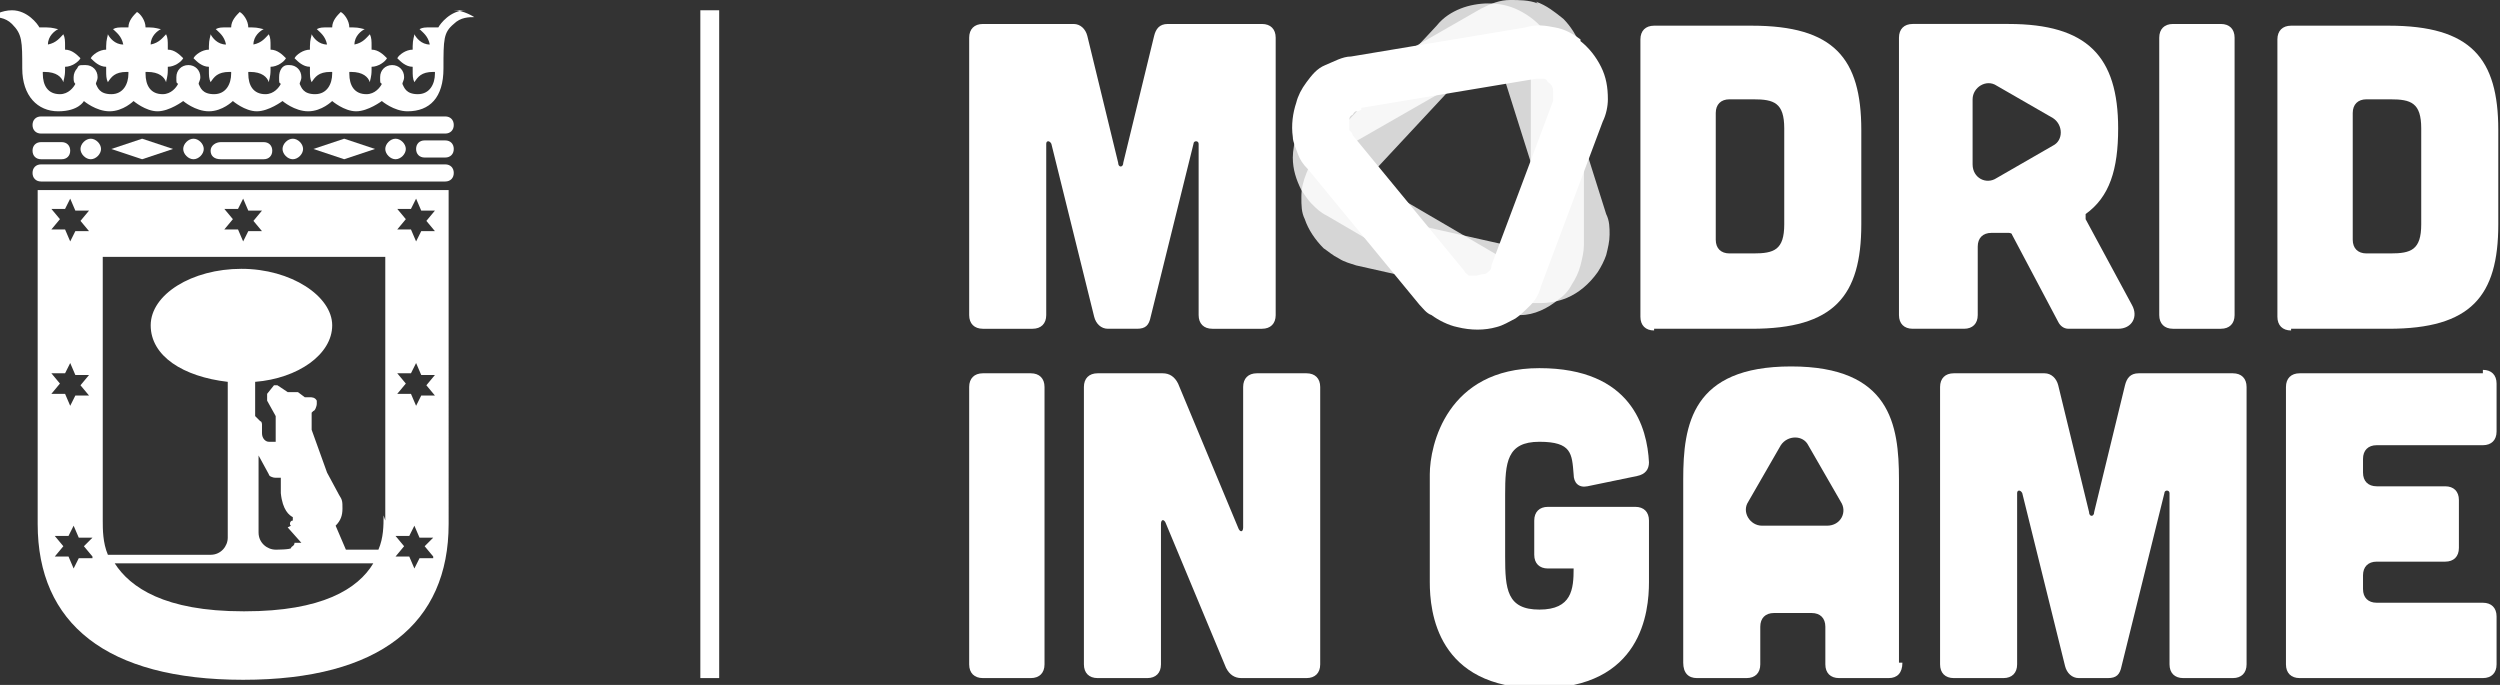
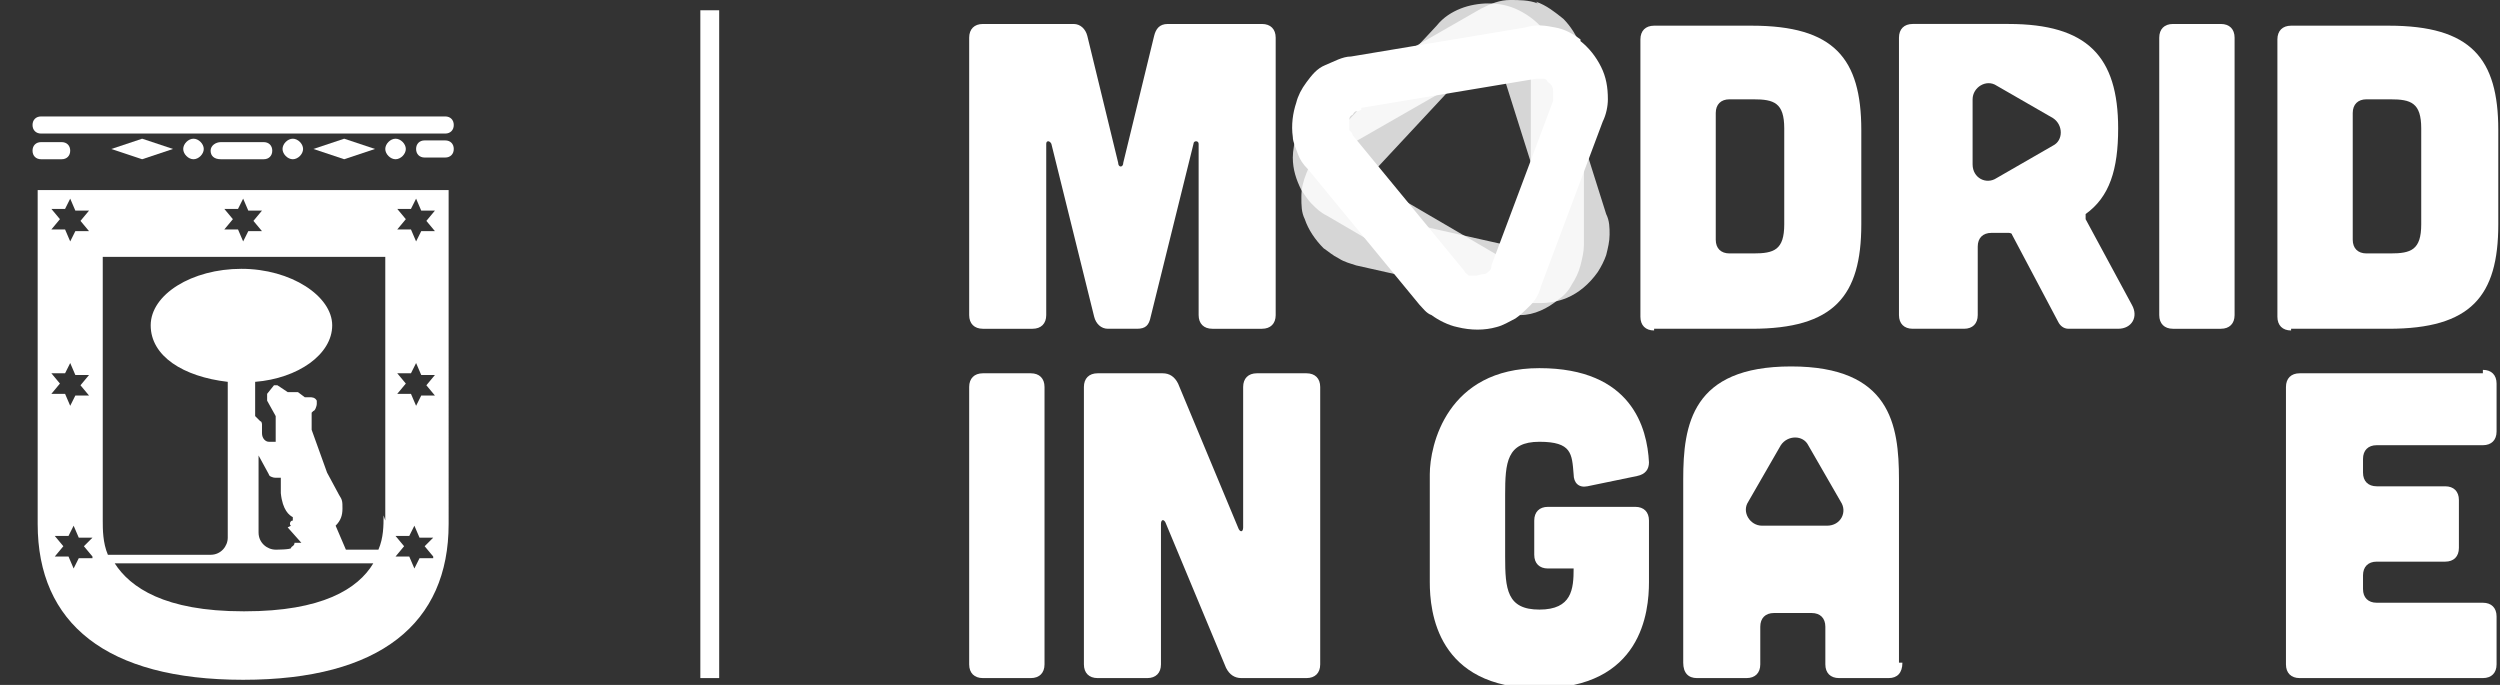
<svg xmlns="http://www.w3.org/2000/svg" version="1.1" viewBox="0 0 146 40">
  <rect x="0" y="0" width="146" height="40" fill="#333333" stroke="none" />
  <defs>
    <style>
      .cls-1, .cls-2 {
        fill: #fff;
      }

      .cls-2 {
        isolation: isolate;
        opacity: .8;
      }
    </style>
  </defs>
  <g>
    <g id="Capa_1">
      <g>
        <path class="cls-1" d="M42,.6h-1.1v39h1.1V.6Z" />
        <path class="cls-1" d="M26,6.8H2.4c-.3,0-.5.2-.5.5s.2.5.5.5h23.6c.3,0,.5-.2.5-.5s-.2-.5-.5-.5Z" />
-         <path class="cls-1" d="M26,9.6H2.4c-.3,0-.5.2-.5.5s.2.5.5.5h23.6c.3,0,.5-.2.5-.5s-.2-.5-.5-.5Z" />
        <path class="cls-1" d="M2.4,9.3h1.2c.3,0,.5-.2.5-.5s-.2-.5-.5-.5h-1.2c-.3,0-.5.2-.5.5s.2.5.5.5Z" />
        <path class="cls-1" d="M26,8.2h-1.2c-.3,0-.5.2-.5.5s.2.5.5.5h1.2c.3,0,.5-.2.5-.5s-.2-.5-.5-.5Z" />
        <path class="cls-1" d="M15.4,9.3c.3,0,.5-.2.5-.5s-.2-.5-.5-.5h-2.5c-.3,0-.6.2-.6.5s.2.5.6.5h2.5Z" />
        <path class="cls-1" d="M8.3,8.1l-1.8.6,1.8.6,1.8-.6-1.8-.6Z" />
        <path class="cls-1" d="M20.1,8.1l-1.8.6,1.8.6,1.8-.6-1.8-.6Z" />
        <path class="cls-1" d="M23.7,8.7c0-.3-.3-.6-.6-.6s-.6.3-.6.6.3.6.6.6.6-.3.6-.6Z" />
        <path class="cls-1" d="M17.7,8.7c0-.3-.3-.6-.6-.6s-.6.3-.6.6.3.6.6.6.6-.3.6-.6Z" />
        <path class="cls-1" d="M11.9,8.7c0-.3-.3-.6-.6-.6s-.6.3-.6.6.3.6.6.6.6-.3.6-.6Z" />
-         <path class="cls-1" d="M5.9,8.7c0-.3-.3-.6-.6-.6s-.6.3-.6.6.3.6.6.6.6-.3.6-.6Z" />
-         <path class="cls-1" d="M27.2.6c-.9,0-1.5.8-1.6,1,0,0-.4,0-.4,0-.4,0-.5,0-.7.1.2.2.5.4.6.9-.5,0-.8-.4-.9-.6,0,.1-.1.3-.1.7s0,.2,0,.2c-.4,0-.8.3-.9.5.2.2.5.5.9.5,0,0,0,.2,0,.2,0,.3,0,.5.1.7.2-.3.4-.6,1.1-.6h.1s0,0,0,.1c0,.6-.3,1.2-1,1.2s-.8-.4-.9-.6c0-.1.1-.2.1-.4,0-.4-.3-.7-.7-.7s-.7.3-.7.7,0,.3.1.4c-.1.2-.4.6-.9.6-.7,0-1-.5-1-1.2s0,0,0-.1h.1c.7,0,1,.3,1.1.6,0-.1.1-.3.1-.7s0-.2,0-.2c.4,0,.8-.3.9-.5-.2-.2-.5-.5-.9-.5,0,0,0-.2,0-.2,0-.3,0-.5-.1-.7-.2.2-.4.5-.9.6,0-.5.4-.8.6-.9-.1,0-.3-.1-.7-.1s-.2,0-.2,0c0-.4-.3-.8-.5-.9-.2.2-.5.5-.5.9,0,0-.2,0-.2,0-.4,0-.5,0-.7.1.2.2.5.4.6.9-.5,0-.8-.4-.9-.6,0,.1-.1.3-.1.7s0,.2,0,.2c-.4,0-.8.3-.9.5.2.2.5.5.9.5,0,0,0,.2,0,.2,0,.3,0,.5.1.7.2-.3.4-.6,1.1-.6h.1s0,0,0,.1c0,.6-.3,1.2-1,1.2s-.8-.4-.9-.6c0-.1.1-.2.1-.4,0-.4-.3-.7-.7-.7s0,0-.1,0c-.3,0-.5.3-.5.7s0,.3.1.4c-.1.2-.4.6-.9.6-.7,0-1-.5-1-1.2s0,0,0-.1h.1c.7,0,1,.3,1.1.6,0-.1.1-.3.1-.7s0-.2,0-.2c.4,0,.8-.3.9-.5-.2-.2-.5-.5-.9-.5,0,0,0-.2,0-.2,0-.3,0-.5-.1-.7-.2.2-.4.5-.9.6,0-.5.4-.8.6-.9-.1,0-.3-.1-.7-.1s-.2,0-.2,0c0-.4-.3-.8-.5-.9-.2.2-.5.5-.5.9,0,0-.2,0-.2,0-.4,0-.5,0-.7.1.2.2.5.4.6.9-.5,0-.8-.4-.9-.6,0,.1-.1.3-.1.7s0,.2,0,.2c-.4,0-.8.3-.9.5.2.2.5.5.9.5,0,0,0,.2,0,.2,0,.3,0,.5.1.7.2-.3.4-.6,1.1-.6h.1s0,0,0,.1c0,.6-.3,1.2-1,1.2s-.8-.4-.9-.6c0-.1.1-.2.1-.4,0-.4-.3-.7-.7-.7s-.7.3-.7.7,0,.3.1.4c-.1.2-.4.6-.9.6-.7,0-1-.5-1-1.2s0,0,0-.1h.1c.7,0,1,.3,1.1.6,0-.1.1-.3.1-.7s0-.2,0-.2c.4,0,.8-.3.9-.5-.2-.2-.5-.5-.9-.5,0,0,0-.2,0-.2,0-.3,0-.5-.1-.7-.2.2-.4.5-.9.6,0-.5.4-.8.6-.9-.1,0-.3-.1-.7-.1s-.2,0-.2,0c0-.4-.3-.8-.5-.9-.2.2-.5.5-.5.9,0,0-.2,0-.2,0-.4,0-.5,0-.7.1.2.2.5.4.6.9-.5,0-.8-.4-.9-.6,0,.1-.1.3-.1.7s0,.2,0,.2c-.4,0-.8.3-.9.5.2.2.5.5.9.5,0,0,0,.2,0,.2,0,.3,0,.5.1.7.2-.3.4-.6,1.1-.6h.1s0,0,0,.1c0,.6-.3,1.2-1,1.2s-.8-.4-.9-.6c0-.1.1-.2.1-.4,0-.4-.3-.7-.7-.7s-.4,0-.5.2c-.1.1-.2.3-.2.5s0,.3.1.4c-.1.2-.4.6-.9.6-.7,0-1-.5-1-1.2s0,0,0-.1h.1c.7,0,1,.3,1.1.6,0-.1.1-.3.1-.7s0-.2,0-.2c.4,0,.8-.3.9-.5-.2-.2-.5-.5-.9-.5,0,0,0-.2,0-.2,0-.3,0-.5-.1-.7-.2.2-.4.5-.9.6,0-.5.4-.8.6-.9-.1,0-.3-.1-.7-.1s-.4,0-.4,0c-.1-.2-.7-1-1.6-1-.6,0-1.1.3-1.2.4.3,0,.8,0,1.2.4.6.6.6,1,.6,2.6s.9,2.5,2.1,2.5,1.5-.6,1.5-.6c0,0,.7.6,1.5.6s1.4-.6,1.4-.6c0,0,.7.6,1.4.6s1.5-.6,1.5-.6c0,0,.7.6,1.5.6s1.4-.6,1.4-.6c0,0,.7.6,1.4.6s1.5-.6,1.5-.6c0,0,.7.6,1.5.6s1.4-.6,1.4-.6c0,0,.7.6,1.4.6s1.5-.6,1.5-.6c0,0,.7.6,1.5.6,1.3,0,2.1-.8,2.1-2.5s0-2.1.6-2.6c.4-.4.9-.4,1.2-.4,0,0-.6-.4-1.2-.4" />
        <path class="cls-1" d="M2.2,11.1v19.5c0,5.8,4,9.1,12,9.1s12-3.3,12-9.1V11.1H2.2ZM13.1,12.2h.8c0,0,.3-.6.3-.6l.3.7h.8c0,0-.5.6-.5.6l.5.6h-.8c0,0-.3.6-.3.6l-.3-.7h-.8c0,0,.5-.6.5-.6l-.5-.6ZM3,12.2h.8c0,0,.3-.6.3-.6l.3.7h.8c0,0-.5.6-.5.6l.5.6h-.8c0,0-.3.6-.3.6l-.3-.7h-.8c0,0,.5-.6.5-.6l-.5-.6ZM3,21.8h.8c0,0,.3-.6.3-.6l.3.7h.8c0,0-.5.6-.5.6l.5.6h-.8c0,0-.3.6-.3.6l-.3-.7h-.8c0,0,.5-.6.5-.6l-.5-.6ZM5.4,32.6h-.8c0,0-.3.6-.3.6l-.3-.7h-.8c0,0,.5-.6.5-.6l-.5-.6h.8c0,0,.3-.6.3-.6l.3.7h.8c0,0-.5.5-.5.5l.5.6ZM14.2,35.7c-4.6,0-6.6-1.4-7.5-2.8h15.1c-.9,1.5-3,2.8-7.5,2.8M16.8,30.8l.8.9h-.4c0,.2-.2.2-.2.3h0c0,.1-.9.1-.9.1-.5,0-1-.4-1-1v-4.5l.6,1.1c0,.1.2.2.4.2h.3c0,0,0,.2,0,.2,0,.3,0,.5,0,.7.1,1,.5,1.3.7,1.4v.2c-.2,0-.2.3-.1.3ZM22.4,30.1c0,.6,0,1.3-.3,2h-1.9l-.6-1.4c.3-.3.4-.6.4-1s0-.5-.2-.8l-.7-1.3-.9-2.5v-1c0,0,.1-.1.1-.1.1,0,.2-.3.2-.4v-.2c-.1-.2-.3-.2-.4-.2h-.3s-.4-.3-.4-.3c0,0-.2,0-.3,0h-.3s-.6-.4-.6-.4c0,0-.2,0-.2,0l-.4.5c0,0,0,.3,0,.4l.5.9v1.5h-.4c-.2,0-.4-.2-.4-.5v-.5c0,0,0-.2-.1-.2l-.3-.3v-2c2.5-.2,4.5-1.6,4.5-3.3s-2.4-3.3-5.3-3.3-5.3,1.5-5.3,3.3,1.9,3,4.5,3.3v9.1c0,.5-.4,1-1,1h-6c-.3-.7-.3-1.5-.3-2v-15.4h16.5v15.4h0ZM25.3,32.6h-.8c0,0-.3.6-.3.6l-.3-.7h-.8c0,0,.5-.6.5-.6l-.5-.6h.8c0,0,.3-.6.3-.6l.3.7h.8c0,0-.5.5-.5.5l.5.6ZM25.4,23.1h-.8c0,0-.3.6-.3.6l-.3-.7h-.8c0,0,.5-.6.5-.6l-.5-.6h.8c0,0,.3-.6.3-.6l.3.7h.8c0,0-.5.6-.5.6l.5.6ZM25.4,13.5h-.8c0,0-.3.6-.3.6l-.3-.7h-.8c0,0,.5-.6.5-.6l-.5-.6h.8c0,0,.3-.6.3-.6l.3.7h.8c0,0-.5.6-.5.6l.5.6Z" />
        <path class="cls-1" d="M73.5,1.4h-5.3c-.5,0-.7.3-.8.7l-1.8,7.4c0,.3-.3.3-.3,0l-1.8-7.4c-.1-.4-.4-.7-.8-.7h-5.3c-.5,0-.8.3-.8.8v16.2c0,.5.3.8.8.8h2.9c.5,0,.8-.3.8-.8v-10c0-.2.2-.2.3,0l2.5,10.1c.1.4.4.7.8.7h1.7c.5,0,.7-.2.8-.7l2.5-10.1c0-.2.3-.2.3,0v10c0,.5.3.8.8.8h2.9c.5,0,.8-.3.8-.8V2.2c0-.5-.3-.8-.8-.8" />
        <path class="cls-1" d="M100.2,6.6c0-.5.3-.8.8-.8h1.4c1.2,0,1.8.2,1.8,1.7v5.6c0,1.5-.6,1.7-1.8,1.7h-1.4c-.5,0-.8-.3-.8-.8v-7.5ZM96.6,19.2h5.7c4.8,0,6.4-1.9,6.4-6.1v-5.5c0-4.2-1.6-6.1-6.4-6.1h-5.7c-.5,0-.8.3-.8.8v16.2c0,.5.3.8.8.8Z" />
        <path class="cls-1" d="M115.2,5.8c0-.7.8-1.2,1.4-.8l3.3,1.9c.6.4.6,1.3,0,1.6l-3.3,1.9c-.6.4-1.4,0-1.4-.8v-3.8h0ZM111.8,19.2h2.9c.5,0,.8-.3.8-.8v-4c0-.5.3-.8.8-.8h1c0,0,.2,0,.2.1l2.7,5.1c.1.2.3.4.6.4h2.9c.8,0,1.2-.7.8-1.4l-2.7-5c0-.1,0-.3,0-.3,1.4-1,1.9-2.6,1.9-5,0-4.2-1.8-6.1-6.4-6.1h-5.6c-.5,0-.8.3-.8.8v16.2c0,.5.3.8.8.8" />
        <path class="cls-1" d="M129.7,1.4h-2.8c-.5,0-.8.3-.8.8v16.2c0,.5.3.8.8.8h2.8c.5,0,.8-.3.8-.8V2.2c0-.5-.3-.8-.8-.8" />
        <path class="cls-1" d="M137.4,6.6c0-.5.3-.8.8-.8h1.4c1.2,0,1.8.2,1.8,1.7v5.6c0,1.5-.6,1.7-1.8,1.7h-1.4c-.5,0-.8-.3-.8-.8v-7.5ZM133.8,19.2h5.7c4.8,0,6.4-1.9,6.4-6.1v-5.5c0-4.2-1.6-6.1-6.4-6.1h-5.7c-.5,0-.8.3-.8.8v16.2c0,.5.3.8.8.8Z" />
        <path class="cls-1" d="M60.2,21.8h-2.8c-.5,0-.8.3-.8.8v16.2c0,.5.3.8.8.8h2.8c.5,0,.8-.3.8-.8v-16.2c0-.5-.3-.8-.8-.8Z" />
        <path class="cls-1" d="M76.3,21.8h-2.9c-.5,0-.8.3-.8.8v8.2c0,.3-.2.3-.3,0l-3.5-8.4c-.2-.4-.5-.6-.9-.6h-3.8c-.5,0-.8.3-.8.8v16.2c0,.5.3.8.8.8h2.9c.5,0,.8-.3.8-.8v-8.2c0-.3.2-.3.3,0l3.5,8.4c.2.4.5.6.9.6h3.8c.5,0,.8-.3.8-.8v-16.2c0-.5-.3-.8-.8-.8" />
        <path class="cls-1" d="M96.3,33.8v-3.4c0-.5-.3-.8-.8-.8h-5.1c-.5,0-.8.3-.8.8v2c0,.5.3.8.8.8h1.5c0,1.2-.1,2.4-2,2.4s-2-1.2-2-3.1v-3.6c0-1.9.1-3.1,2-3.1s1.9.7,2,1.9c0,.5.3.8.8.7l2.9-.6c.5-.1.7-.4.7-.8-.1-2-1-5.5-6.4-5.5s-6.4,4.5-6.4,6.2v6.3c0,1.7.4,6.2,6.4,6.2s6.4-4.5,6.4-6.2" />
        <path class="cls-1" d="M106.7,30.7h-3.8c-.7,0-1.2-.8-.8-1.4l1.9-3.3c.4-.6,1.3-.6,1.6,0l1.9,3.3c.4.6,0,1.4-.8,1.4M110.9,38.7v-10.7c0-3.2-.5-6.6-6.3-6.6s-6.3,3.4-6.3,6.6v10.7c0,.6.3.9.8.9h2.9c.5,0,.8-.3.8-.8v-2.2c0-.5.3-.8.8-.8h2.2c.5,0,.8.3.8.8v2.2c0,.5.3.8.8.8h2.9c.5,0,.8-.3.8-.9" />
-         <path class="cls-1" d="M130.2,21.8h-5.3c-.5,0-.7.3-.8.7l-1.8,7.4c0,.3-.3.3-.3,0l-1.8-7.4c-.1-.4-.4-.7-.8-.7h-5.3c-.5,0-.8.3-.8.8v16.2c0,.5.3.8.8.8h2.9c.5,0,.8-.3.8-.8v-10c0-.2.2-.2.3,0l2.5,10.1c.1.4.4.7.8.7h1.7c.5,0,.7-.2.8-.7l2.5-10.1c0-.2.3-.2.3,0v10c0,.5.3.8.8.8h2.9c.5,0,.8-.3.8-.8v-16.2c0-.5-.3-.8-.8-.8" />
        <path class="cls-1" d="M145,21.8h-10.7c-.5,0-.8.3-.8.8v16.2c0,.5.3.8.8.8h10.7c.5,0,.8-.3.8-.8v-2.8c0-.5-.3-.8-.8-.8h-6.2c-.5,0-.8-.3-.8-.8v-.8c0-.5.3-.8.8-.8h4c.5,0,.8-.3.8-.8v-2.8c0-.5-.3-.8-.8-.8h-4c-.5,0-.8-.3-.8-.8v-.8c0-.5.3-.8.8-.8h6.2c.5,0,.8-.3.8-.8v-2.8c0-.5-.3-.8-.8-.8" />
        <path class="cls-1" d="M79.5,6.3l10.2-1.7c.2,0,.3,0,.4,0,.1,0,.2,0,.3.2.2.1.3.3.3.5,0,0,0,.2,0,.3,0,0,0,.2,0,.3l-3.6,9.6c0,.1,0,.2-.1.3,0,0-.2.2-.3.2-.2,0-.4.1-.5.1,0,0-.2,0-.3,0s-.2,0-.2-.1c0,0-.1,0-.2-.2l-6.5-7.9c0-.1-.1-.2-.2-.3,0-.1,0-.3,0-.5,0-.2,0-.3.2-.4,0,0,.1-.2.2-.2,0,0,.2,0,.3-.1l-.3-1.6.3,1.6M92.3,2.3c-.4-.3-.9-.6-1.5-.7-.5-.1-1.1-.2-1.7,0l-10.2,1.7c-.5,0-1,.3-1.5.5s-.8.6-1.1,1c-.3.4-.5.8-.6,1.2-.2.6-.3,1.3-.2,2,0,.3.2.7.3,1,.1.3.3.6.6.9l6.5,7.9c.2.2.4.5.7.6.4.3,1,.6,1.5.7.8.2,1.6.2,2.3,0,.4-.1.7-.3,1.1-.5.3-.2.6-.5.9-.8.3-.3.5-.7.6-1.1l3.6-9.6c.2-.4.3-.9.3-1.3,0-.7-.1-1.3-.4-1.9-.3-.6-.7-1.1-1.2-1.5" />
        <path class="cls-2" d="M79.1,8.3l8.9-5.1c.1,0,.3-.1.4-.1.1,0,.2,0,.4,0,.2,0,.4.2.5.3,0,0,.1.2.1.3,0,0,0,.2,0,.3v10.2c0,.1,0,.2-.1.3,0,.1,0,.2-.2.3-.1.1-.3.2-.5.3,0,0-.2,0-.3,0s-.2,0-.3,0c0,0-.1,0-.2,0l-8.9-5.2c-.1,0-.2-.1-.3-.2,0-.1-.2-.3-.2-.4,0-.2,0-.3,0-.5,0-.1,0-.2.2-.3,0,0,.2-.2.3-.2l-.8-1.4.8,1.4M89.8.2c-.5-.2-1.1-.2-1.6-.2-.6,0-1.1.2-1.7.5l-8.9,5.1c-.5.3-.9.6-1.2,1-.3.4-.6.8-.7,1.3-.1.4-.2.9-.2,1.3,0,.7.2,1.3.5,1.9.2.3.4.6.6.8.3.3.5.5.9.7l8.9,5.2c.3.2.6.3.8.4.5.2,1.1.2,1.6.2.8,0,1.6-.4,2.2-.9.3-.2.6-.5.8-.9.2-.3.4-.7.5-1.1.1-.4.2-.8.2-1.2V4.1c0-.5,0-.9-.2-1.4-.2-.6-.6-1.2-1-1.6-.5-.4-1-.8-1.6-1" />
        <path class="cls-2" d="M79.4,10.9l6.8-7.3c.1-.1.2-.2.3-.2.1,0,.2,0,.4,0,.2,0,.4,0,.5.2,0,0,.1.1.2.2,0,0,.1.2.1.3l3,9.5c0,.1,0,.2,0,.3s0,.2,0,.3c0,.2-.2.3-.3.4,0,0-.2,0-.2.1,0,0-.2,0-.3,0s-.1,0-.2,0l-9.8-2.2c-.1,0-.2,0-.3-.1-.1,0-.2-.2-.3-.3,0-.1-.1-.3-.1-.4s0-.2,0-.3c0,0,0-.2.2-.3M86.9.2c-.5,0-1.1.1-1.6.3-.5.2-1,.5-1.4,1l-6.8,7.3c-.4.4-.6.8-.8,1.3-.2.5-.3.9-.3,1.4s0,.9.2,1.3c.2.6.6,1.2,1.1,1.7.3.2.5.4.9.6.3.2.7.3,1,.4l9.8,2.2c.3,0,.6,0,.9,0,.6,0,1.1-.1,1.6-.3.7-.3,1.3-.8,1.8-1.5.2-.3.4-.7.5-1,.1-.4.2-.8.2-1.2s0-.8-.2-1.2l-3-9.5c-.1-.4-.3-.8-.6-1.2-.4-.5-.9-.9-1.5-1.2-.6-.3-1.2-.4-1.8-.4" />
      </g>
    </g>
  </g>
</svg>